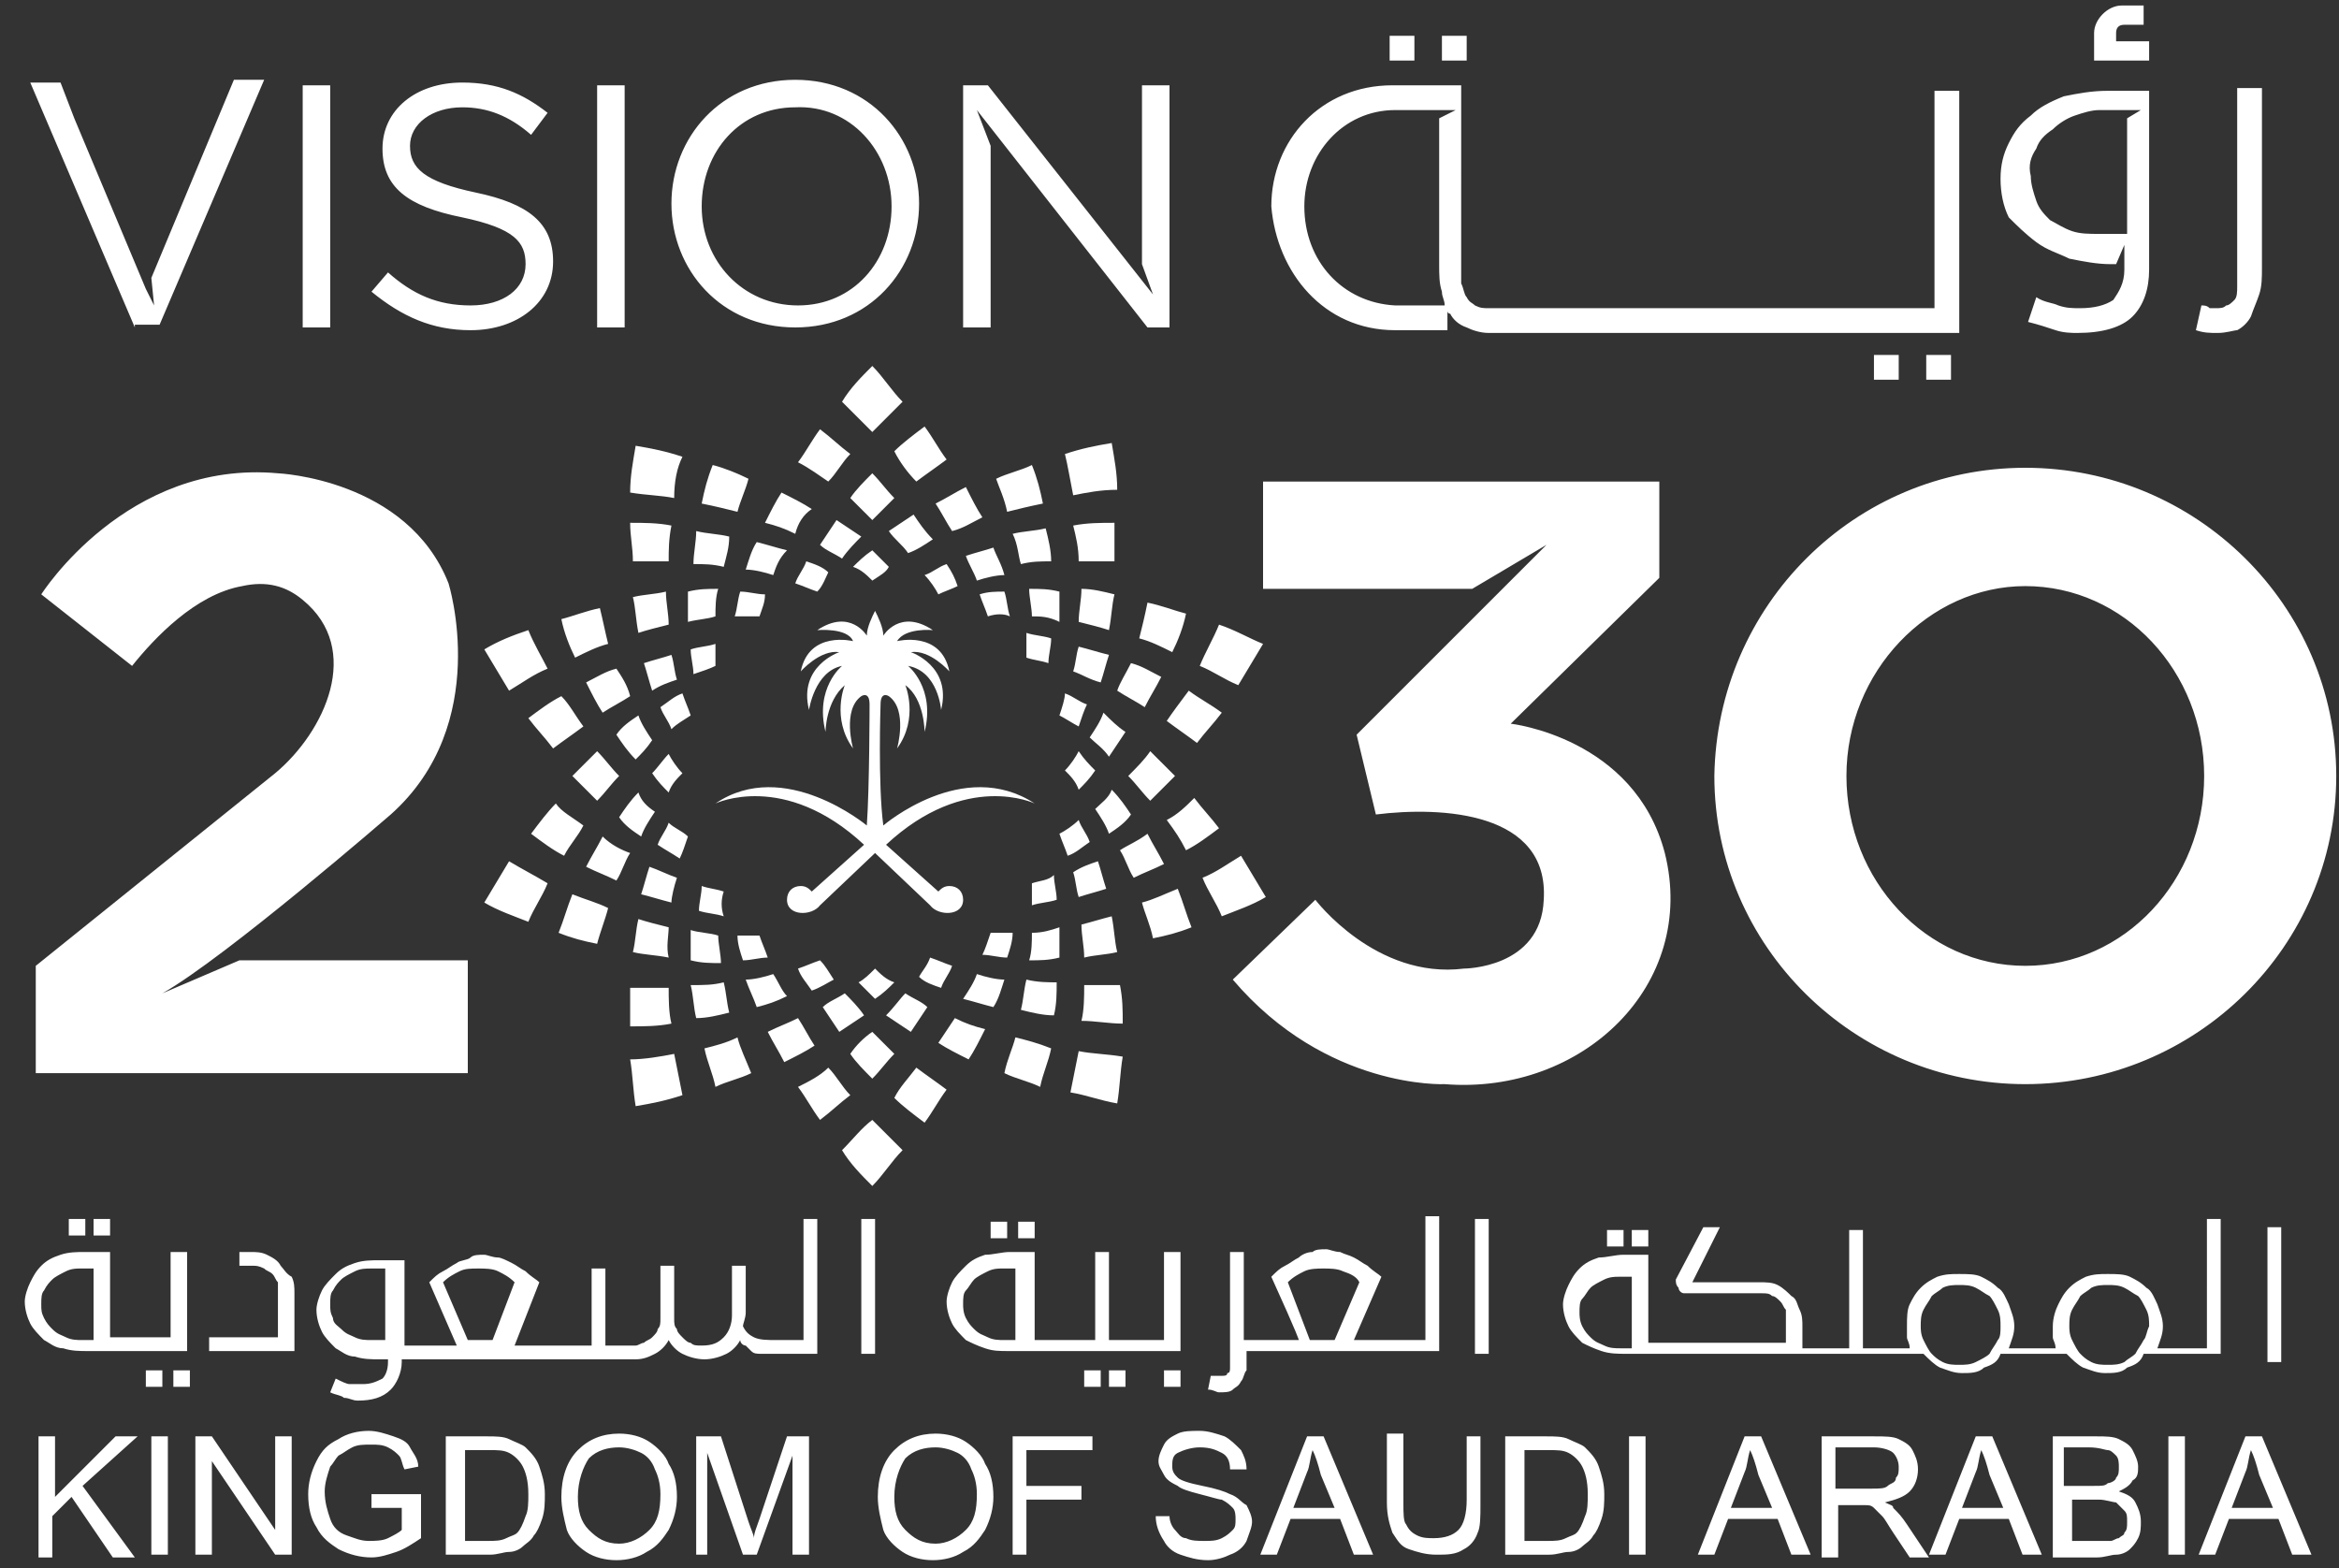
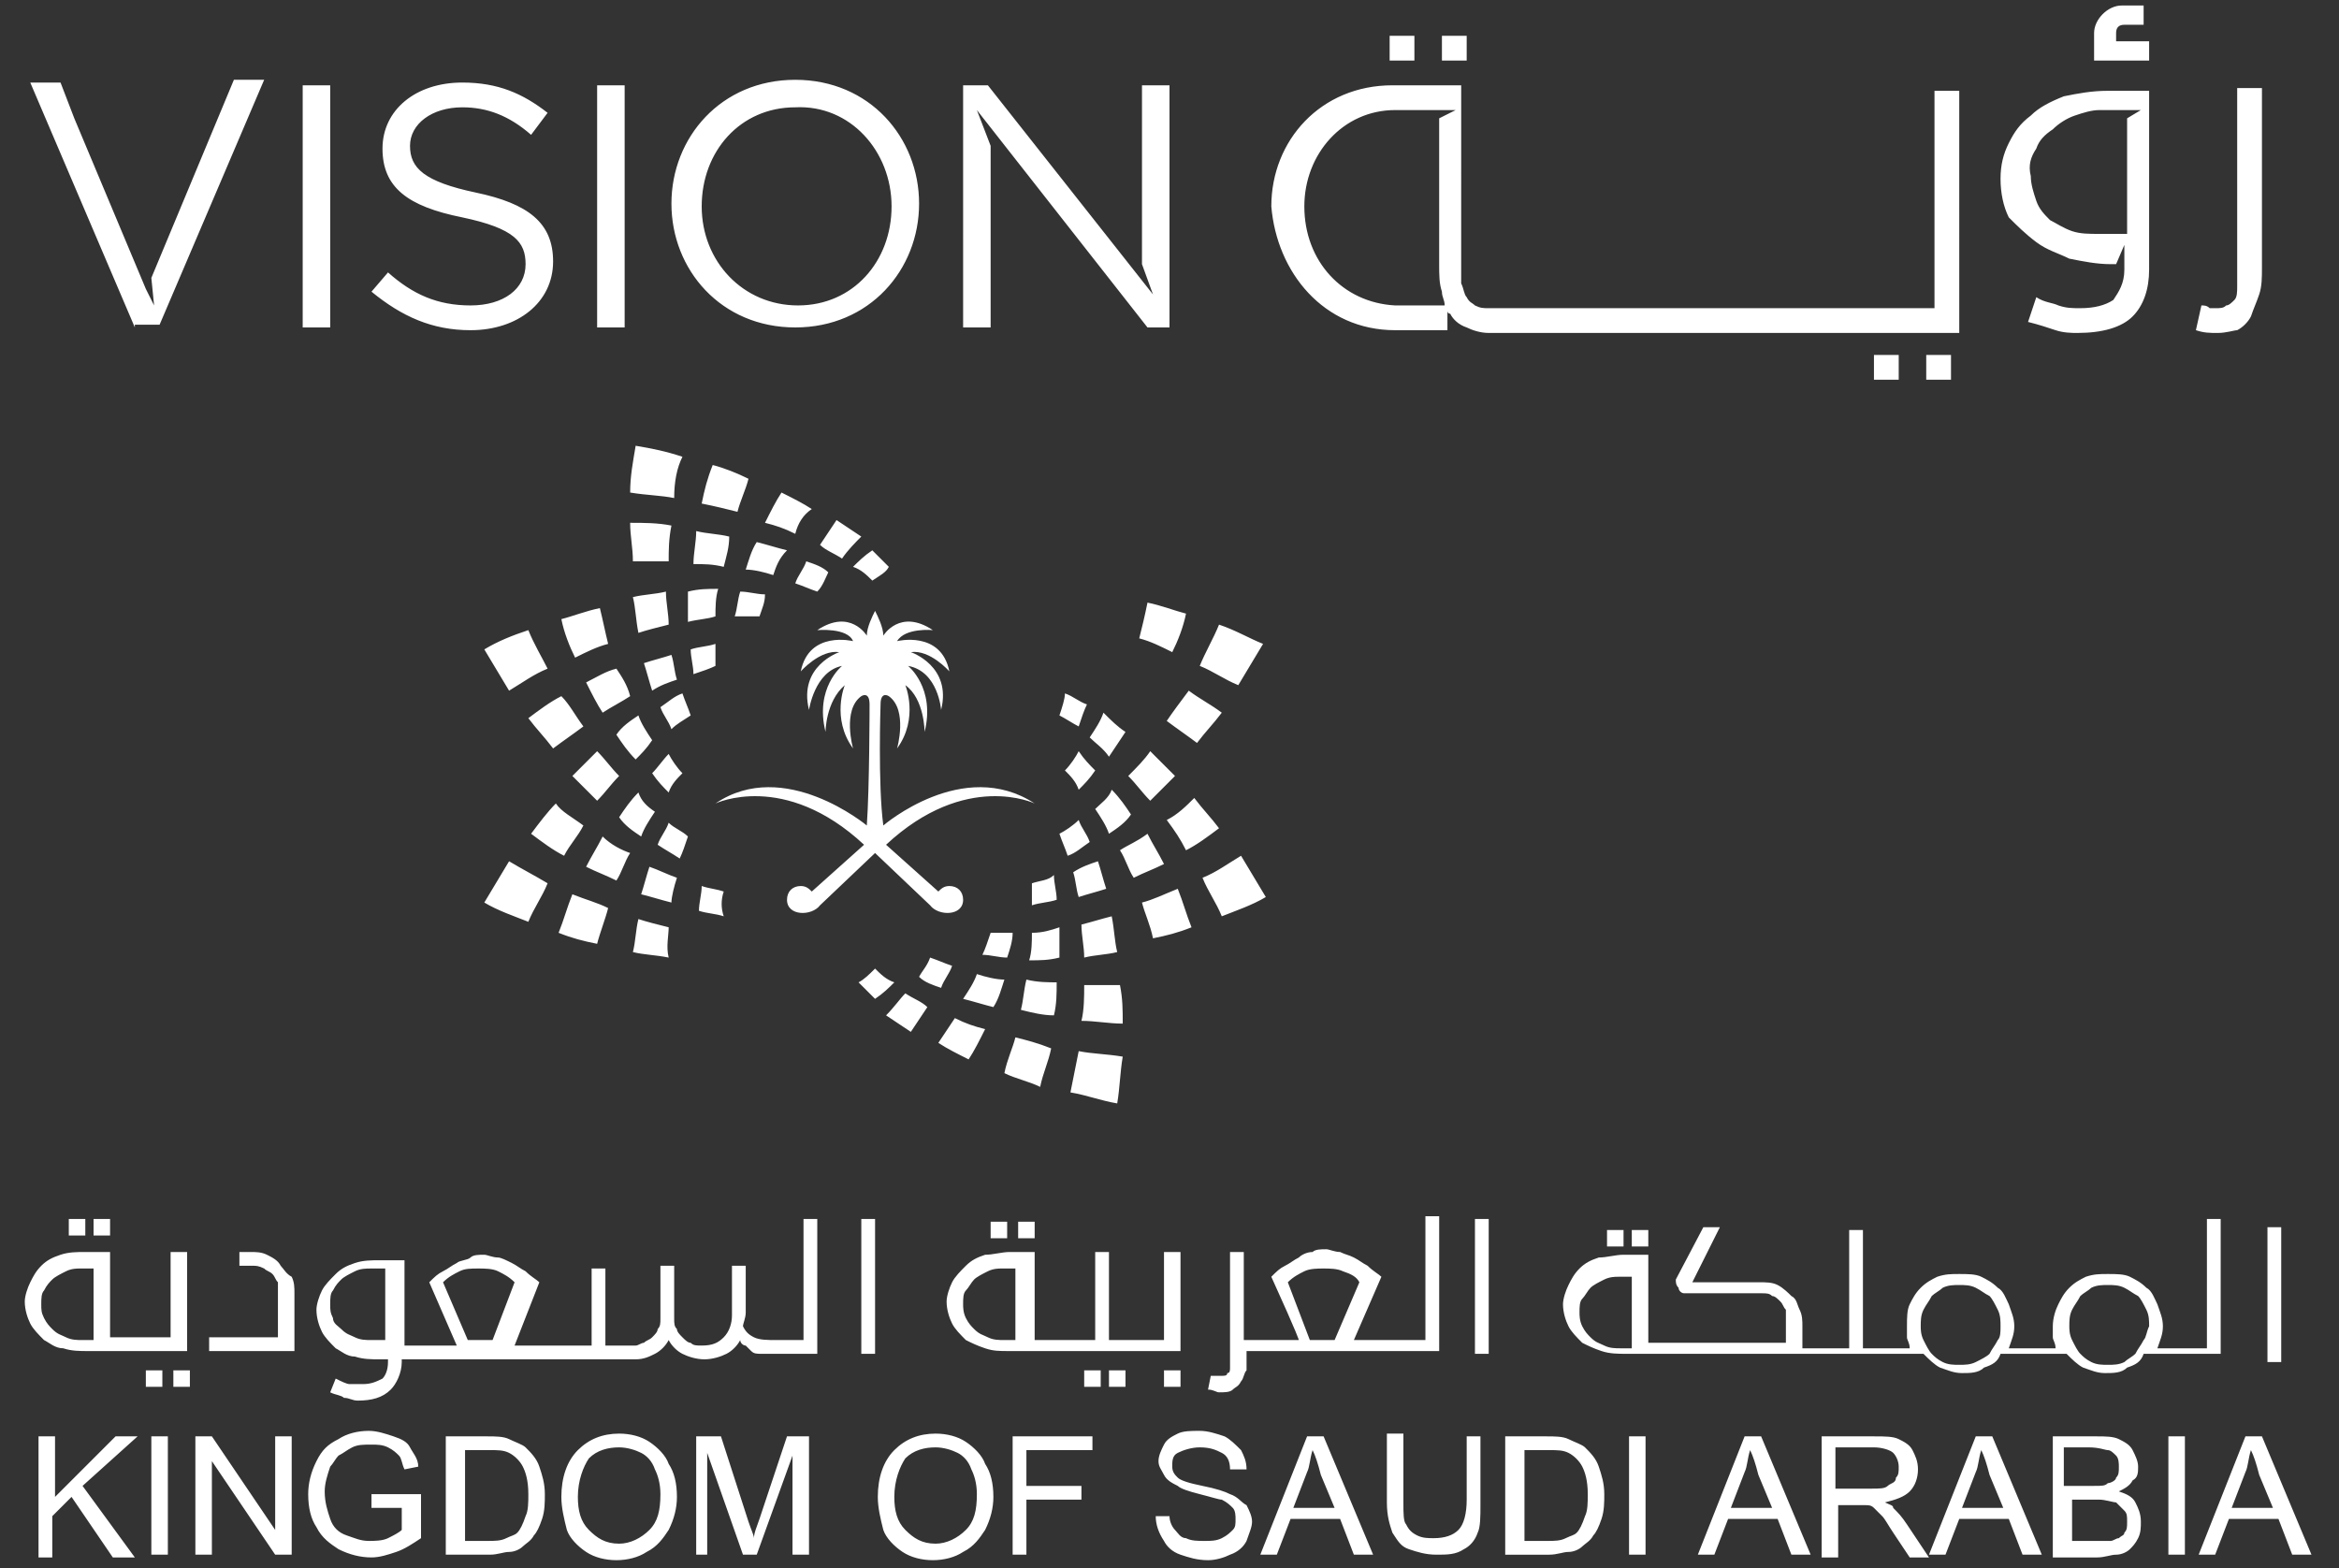
<svg xmlns="http://www.w3.org/2000/svg" width="85" height="57">
  <rect width="100%" height="100%" fill="#333333" stroke="none" />
  <g fill="#FFF" fill-rule="evenodd">
-     <path d="M29 37c-.4.2-.7.3-1.1.5.2.4.4.7.6 1.1.4-.2.8-.4 1.1-.6-.2-.3-.4-.7-.6-1M4.8 24.2l-3.3-2.6s3.1-4.9 8.6-4.4c0 0 4.7.2 6.2 4 0 0 1.6 5.1-2.1 8.4 0 0-6 5.2-8.3 6.5l2.8-1.2H17V39H1.3v-3.9l8.7-7c1.8-1.5 3.2-4.5 1-6.3-.6-.5-1.3-.7-2.2-.5-1.7.3-3.2 1.9-4 2.9M45.9 21.4v-3.9h14.4V21l-5.4 5.3s4.5.5 5.6 4.7c1.2 4.8-3 8.8-8 8.4 0 0-4.3.2-7.7-3.8l3-2.9s2.2 2.9 5.4 2.5c0 0 2.8 0 2.9-2.5.2-3.2-3.7-3.4-6.1-3.1l-.7-2.9 6.9-6.9-2.7 1.6h-7.6zM73.6 17c6.2 0 11.3 5 11.3 11.2 0 6.2-5.1 11.2-11.3 11.2-6.2 0-11.3-5-11.3-11.2C62.4 22 67.4 17 73.6 17m0 4.3c3.6 0 6.5 3.1 6.5 6.9 0 3.8-2.9 6.9-6.5 6.9s-6.5-3.1-6.5-6.9c0-3.8 3-6.9 6.5-6.9M31.7 18.9l.8-.8c-.3-.3-.5-.6-.8-.9-.3.3-.6.6-.8.9l.8.8M31.7 15.7l1.1-1.1c-.4-.4-.7-.9-1.1-1.3-.4.4-.8.8-1.1 1.3l1.1 1.1M33.3 17.5c.4-.3.7-.5 1.1-.8-.3-.4-.5-.8-.8-1.2-.4.3-.8.6-1.1.9.2.4.5.8.8 1.1M35.5 21.1c-.1-.3-.3-.6-.4-.9.3-.1.7-.2 1-.3.1.3.3.6.4 1-.3 0-.7.1-1 .2M34.1 21.6c-.1-.2-.3-.5-.5-.7.3-.1.5-.3.8-.4.2.3.3.5.4.8-.2.1-.5.2-.7.3M34.6 19.3c-.2-.3-.4-.7-.6-1 .4-.2.7-.4 1.1-.6.2.4.4.8.6 1.1-.4.2-.7.4-1.1.5M33 20.1c-.2-.3-.5-.5-.7-.8l.9-.6c.2.3.4.6.7.9-.3.2-.6.4-.9.5M30.1 17.5c.3-.3.5-.7.8-1-.4-.3-.7-.6-1.1-.9-.3.4-.5.8-.8 1.2.4.2.8.5 1.1.7M31.7 37.5l.8.8c-.3.3-.5.6-.8.9-.3-.3-.6-.6-.8-.9.2-.3.5-.6.8-.8M31.7 40.7l1.1 1.1c-.4.4-.7.9-1.1 1.3-.4-.4-.8-.8-1.1-1.3.4-.4.7-.8 1.1-1.1M33.3 38.8c.4.3.7.5 1.1.8-.3.4-.5.8-.8 1.2-.4-.3-.8-.6-1.1-.9.2-.4.5-.7.8-1.1M30.1 38.8c.3.3.5.7.8 1-.4.3-.7.6-1.1.9-.3-.4-.5-.8-.8-1.2.4-.2.8-.4 1.1-.7M37.1 20.5c.4-.1.7-.1 1.1-.1 0-.4-.1-.8-.2-1.2-.4.1-.8.1-1.2.2.2.4.2.8.3 1.1M39 18c.5-.1 1-.2 1.6-.2 0-.6-.1-1.1-.2-1.7-.6.1-1.1.2-1.7.4.1.4.2 1 .3 1.5M39.2 20.4h1.3V19c-.5 0-1 0-1.5.1.1.4.2.8.2 1.3M39.2 22.6c0-.4.1-.8.1-1.2.4 0 .8.1 1.2.2-.1.4-.1.8-.2 1.3-.3-.1-.7-.2-1.1-.3M37.5 22.4c0-.3-.1-.7-.1-1 .4 0 .7 0 1.1.1v1.1c-.4-.2-.7-.2-1-.2M35.9 22.4c-.1-.3-.2-.5-.3-.8.3-.1.6-.1.9-.1.1.3.1.6.2.9-.2-.1-.5-.1-.8 0M36.6 18.6c.4-.1.8-.2 1.3-.3-.1-.5-.2-.9-.4-1.4-.4.2-.9.3-1.3.5.1.3.3.7.4 1.2M26.3 35.7c.1.4.1.7.2 1.1-.4.1-.8.2-1.2.2-.1-.4-.1-.8-.2-1.2.5 0 .8 0 1.2-.1M26.1 34c0 .3.1.7.1 1-.4 0-.7 0-1.1-.1v-1.1c.3.1.7.1 1 .2M24.5 38.3l.3 1.5c-.6.2-1.1.3-1.7.4-.1-.6-.1-1.1-.2-1.7.5 0 1.1-.1 1.6-.2M26.8 37.7c.1.4.3.8.5 1.3-.4.2-.9.3-1.3.5-.1-.5-.3-.9-.4-1.4.4-.1.8-.2 1.2-.4M30.7 36.1c-.3.2-.6.3-.8.5l.6.9.9-.6c-.2-.3-.5-.6-.7-.8M29.8 34.9c-.3.1-.5.2-.8.3.1.3.3.5.5.8.3-.1.6-.3.8-.4-.2-.3-.3-.5-.5-.7M28.1 35.4c-.3.1-.7.2-1 .2.1.3.3.7.4 1 .4-.1.7-.2 1.1-.4-.2-.2-.3-.5-.5-.8M27.6 34h-.8c0 .3.1.6.2.9.3 0 .6-.1.9-.1-.1-.3-.2-.5-.3-.8M24.3 35.9c0 .4 0 .9.1 1.3-.5.1-1 .1-1.5.1v-1.4h1.4M40.6 25.1c.3.2.7.4 1 .6.2-.4.4-.7.6-1.1-.4-.2-.7-.4-1.1-.5-.2.4-.4.7-.5 1M37.3 23.9c.3.1.5.1.8.2 0-.3.1-.6.1-.9-.3-.1-.6-.1-.9-.2v.9M39 24.4c.3.1.6.3 1 .4.1-.3.2-.7.3-1-.4-.1-.7-.2-1.1-.3-.1.3-.1.6-.2.9" />
    <path d="M43.6 24.2c.5.2.9.5 1.4.7l.9-1.5c-.5-.2-1-.5-1.6-.7-.2.5-.5 1-.7 1.5M42.4 26.2c.4.3.7.5 1.1.8.3-.4.6-.7.9-1.1-.4-.3-.8-.5-1.2-.8-.3.4-.6.8-.8 1.1M41.4 23.2c.4.1.8.3 1.2.5.2-.4.4-.9.5-1.4-.4-.1-.9-.3-1.4-.4-.1.5-.2.9-.3 1.3M22.9 31c-.2.3-.3.7-.5 1-.4-.2-.7-.3-1.1-.5.2-.4.4-.7.6-1.1.3.3.7.5 1 .6M24.8 28.1c-.2.2-.4.4-.5.7-.2-.2-.4-.4-.6-.7.2-.2.4-.5.6-.7.1.2.3.5.5.7M23.8 29.5c-.2.3-.4.6-.5.9-.3-.2-.6-.4-.8-.7.2-.3.4-.6.7-.9.1.3.3.5.6.7M19.9 32.1c-.2.5-.5.9-.7 1.4-.5-.2-1.1-.4-1.6-.7l.9-1.5c.5.3.9.5 1.4.8M22.1 33c-.1.4-.3.9-.4 1.3-.5-.1-.9-.2-1.4-.4.2-.5.3-.9.5-1.4.5.2.9.3 1.3.5M26.3 32.4c-.3-.1-.5-.1-.8-.2 0 .3-.1.6-.1.9.3.1.6.1.9.2-.1-.3-.1-.6 0-.9M24.3 33.7c-.4-.1-.8-.2-1.1-.3-.1.4-.1.8-.2 1.2.4.1.8.1 1.3.2-.1-.4 0-.8 0-1.1M24.6 31.9c-.3-.1-.7-.3-1-.4-.1.3-.2.7-.3 1 .4.1.7.2 1.1.3 0-.2.1-.6.2-.9M25 30.4c-.2-.2-.5-.3-.7-.5-.1.3-.3.5-.4.8.3.2.5.3.8.5.1-.2.2-.5.3-.8M21.2 30c-.2.4-.5.7-.7 1.1-.4-.2-.8-.5-1.2-.8.3-.4.6-.8.9-1.1.2.3.6.5 1 .8M40.7 30.9c.2.3.3.7.5 1 .4-.2.7-.3 1.1-.5-.2-.4-.4-.7-.6-1.1-.4.3-.7.4-1 .6M39.6 26.8c.2.2.5.4.7.7l.6-.9c-.3-.2-.5-.4-.8-.7-.1.3-.3.6-.5.9M38.7 28c.2.2.4.4.5.7.2-.2.4-.4.6-.7-.2-.2-.4-.4-.6-.7-.1.2-.3.5-.5.7M41 28.2c.3.3.5.6.8.9l.9-.9-.9-.9c-.2.3-.5.6-.8.9M39.8 29.4c.2.3.4.6.5.9.3-.2.6-.4.8-.7-.2-.3-.4-.6-.7-.9-.1.3-.4.5-.6.7M43.7 31.9c.2.5.5.9.7 1.4.5-.2 1.1-.4 1.6-.7l-.9-1.5c-.5.3-.9.6-1.4.8M38.5 26c.2.1.5.3.7.4.1-.3.2-.6.3-.8-.3-.1-.5-.3-.8-.4 0 .2-.1.5-.2.8M41.5 32.8c.1.4.3.8.4 1.3.5-.1.9-.2 1.4-.4-.2-.5-.3-.9-.5-1.4-.5.2-.9.4-1.3.5M42.4 29.8c.3.4.5.7.7 1.1.4-.2.8-.5 1.2-.8-.3-.4-.6-.7-.9-1.1-.3.3-.6.6-1 .8M22.9 25.3c-.3.2-.7.4-1 .6-.2-.3-.4-.7-.6-1.1.4-.2.7-.4 1.1-.5.2.3.4.6.5 1M19.9 24.3c-.5.2-.9.5-1.4.8l-.9-1.5c.5-.3 1-.5 1.6-.7.2.5.5 1 .7 1.4M21.2 26.4c-.4.3-.7.5-1.1.8-.3-.4-.6-.7-.9-1.1.4-.3.8-.6 1.2-.8.3.3.5.7.8 1.1M22.5 28.2c-.3-.3-.5-.6-.8-.9l-.9.9.9.9c.3-.3.5-.6.8-.9M23.7 26.9c-.2-.3-.4-.6-.5-.9-.3.2-.6.4-.8.7.2.3.4.6.7.9.2-.2.4-.4.6-.7M22.1 23.4c-.4.1-.8.3-1.2.5-.2-.4-.4-.9-.5-1.4.4-.1.9-.3 1.4-.4.1.4.2.9.3 1.3M37.3 35.6c-.1.4-.1.7-.2 1.1.4.1.8.2 1.2.2.1-.4.1-.8.1-1.2-.3 0-.7 0-1.1-.1M39 31.7c.1.3.1.6.2.9.3-.1.7-.2 1-.3-.1-.3-.2-.7-.3-1-.3.1-.6.2-.9.4M37.5 32.1v.8c.3-.1.6-.1.9-.2 0-.3-.1-.6-.1-.9-.2.2-.5.2-.8.3M39.3 33.6c0 .4.1.8.1 1.2.4-.1.8-.1 1.2-.2-.1-.4-.1-.8-.2-1.3-.4.1-.7.2-1.1.3M37.5 33.9c0 .3 0 .7-.1 1 .4 0 .7 0 1.1-.1v-1.1c-.3.1-.6.2-1 .2M39.2 38.2l-.3 1.5c.6.1 1.1.3 1.7.4.1-.6.1-1.1.2-1.7-.6-.1-1.1-.1-1.6-.2M38.5 30.3c.1.3.2.5.3.8.3-.1.5-.3.8-.5-.1-.3-.3-.5-.4-.8-.2.2-.5.4-.7.5M36.9 37.7c-.1.4-.3.8-.4 1.3.4.2.9.3 1.3.5.1-.5.3-.9.4-1.4-.5-.2-.9-.3-1.3-.4M32.9 36.1c.3.2.6.3.8.5l-.6.9-.9-.6c.3-.3.5-.6.7-.8M33.8 34.8c.3.1.5.2.8.3-.1.3-.3.5-.4.8-.3-.1-.6-.2-.8-.4.1-.2.3-.4.4-.7M34.7 37c.4.2.7.3 1.1.4-.2.4-.4.8-.6 1.1-.4-.2-.8-.4-1.1-.6l.6-.9M35.5 35.4c.3.1.7.2 1 .2-.1.3-.2.7-.4 1-.4-.1-.7-.2-1.1-.3.2-.3.4-.6.5-.9M31.8 35.2c.2.2.4.4.7.5-.2.2-.4.4-.7.6l-.6-.6c.2-.1.4-.3.6-.5M36 33.9h.8c0 .3-.1.6-.2.9-.3 0-.6-.1-.9-.1.1-.2.2-.5.3-.8M39.4 35.8c0 .4 0 .9-.1 1.3.5 0 1 .1 1.5.1 0-.5 0-.9-.1-1.4h-1.3M26.3 20.6c-.4-.1-.7-.1-1.1-.1 0-.4.1-.8.1-1.2.4.1.8.1 1.2.2 0 .4-.1.7-.2 1.1M30.6 20.3c-.3-.2-.6-.3-.8-.5l.6-.9.9.6c-.2.2-.5.5-.7.8M29.7 21.5c-.3-.1-.5-.2-.8-.3.1-.3.3-.5.4-.8.3.1.6.2.8.4-.1.2-.2.5-.4.7M28.9 19.4c-.4-.2-.7-.3-1.1-.4.2-.4.4-.8.6-1.1.4.2.8.4 1.1.6-.3.2-.5.5-.6.9M28.1 20.9c-.3-.1-.7-.2-1-.2.1-.3.2-.7.4-1 .4.1.7.2 1.1.3-.3.3-.4.6-.5.9M24.5 18.1c-.5-.1-1-.1-1.6-.2 0-.6.1-1.1.2-1.7.6.1 1.1.2 1.7.4-.2.4-.3.9-.3 1.5M31.7 21.1c-.2-.2-.4-.4-.7-.5.2-.2.4-.4.7-.6l.6.6c-.1.2-.3.3-.6.5M24.3 20.4H23c0-.5-.1-.9-.1-1.4.5 0 1 0 1.5.1-.1.5-.1.9-.1 1.3M24.6 24.7c-.1-.3-.1-.6-.2-.9-.3.1-.7.2-1 .3.1.3.2.7.3 1 .3-.2.6-.3.9-.4M26 24.2v-.8c-.3.1-.6.1-.9.2 0 .3.1.6.1.9.3-.1.6-.2.8-.3M24.3 22.7c0-.4-.1-.8-.1-1.2-.4.1-.8.1-1.2.2.1.4.1.8.2 1.3.3-.1.7-.2 1.1-.3M26 22.4c0-.3 0-.7.1-1-.4 0-.7 0-1.1.1v1.1c.4-.1.7-.1 1-.2M25.1 26c-.1-.3-.2-.5-.3-.8-.3.1-.5.3-.8.5.1.3.3.5.4.8.2-.2.4-.3.7-.5M27.6 22.4c.1-.3.2-.5.2-.8-.3 0-.6-.1-.9-.1-.1.3-.1.6-.2.9h.9M26.8 18.6c-.4-.1-.8-.2-1.3-.3.1-.5.2-.9.4-1.4.4.1.9.3 1.3.5-.1.4-.3.8-.4 1.2M1.4 56.5v-4.3H2v2.2l2.2-2.2H5L3 54l1.9 2.6h-.8l-1.5-2.2-.7.7v1.5h-.5v-.1zm78.5 0l1.7-4.3h.6l1.8 4.3h-.7l-.5-1.3H81l-.5 1.3h-.6zm1.2-1.7h1.5l-.5-1.2c-.1-.4-.2-.7-.3-.9-.1.3-.1.6-.2.8l-.5 1.3zm-2.3-2.6h.6v4.3h-.6v-4.3zm-4.2 4.3v-4.3h1.6c.3 0 .6 0 .8.1.2.1.4.2.5.4.1.2.2.4.2.6 0 .2 0 .4-.2.5-.1.2-.3.3-.5.4.3.1.5.2.6.4.1.2.2.4.2.7 0 .2 0 .4-.1.6-.1.2-.2.3-.3.4-.1.1-.3.2-.5.2s-.4.1-.7.1h-1.6v-.1zm.6-2.5h.9c.3 0 .4 0 .5-.1.1 0 .3-.1.3-.2.1-.1.1-.2.1-.4 0-.1 0-.3-.1-.4-.1-.1-.2-.2-.3-.2-.1 0-.3-.1-.7-.1H75V54h.2zm0 2h1.5c.1 0 .2-.1.3-.1.1-.1.2-.1.2-.2.1-.1.1-.2.1-.4s0-.3-.1-.4l-.3-.3c-.1 0-.4-.1-.6-.1h-1V56h-.1zm-5.1.5l1.7-4.3h.6l1.8 4.3h-.7l-.5-1.3h-1.8l-.5 1.3h-.6zm1.2-1.7h1.5l-.5-1.2c-.1-.4-.2-.7-.3-.9-.1.3-.1.6-.2.8l-.5 1.3zm-5.1 1.7v-4.3h1.9c.4 0 .7 0 .9.1.2.1.4.2.5.4.1.2.2.4.2.7 0 .3-.1.6-.3.8-.2.2-.5.3-.9.4.2.1.3.1.3.2.2.2.3.3.5.6l.8 1.2h-.7l-.6-.9c-.2-.3-.3-.5-.4-.6l-.3-.3c-.1-.1-.2-.1-.3-.1h-1v1.9h-.6v-.1zm.6-2.4H68c.3 0 .5 0 .6-.1.1-.1.3-.1.3-.3.1-.1.1-.2.1-.4s-.1-.4-.2-.5c-.1-.1-.4-.2-.7-.2h-1.4v1.5h.1zm-5.1 2.4l1.7-4.3h.6l1.8 4.3h-.7l-.5-1.3h-1.8l-.5 1.3h-.6zm1.2-1.7h1.5l-.5-1.2c-.1-.4-.2-.7-.3-.9-.1.3-.1.6-.2.8l-.5 1.3zm-3.7-2.6h.6v4.3h-.6v-4.3zm-4.5 4.3v-4.3h1.5c.3 0 .6 0 .8.1.2.1.5.2.6.3.2.2.4.4.5.7.1.3.2.6.2 1 0 .3 0 .6-.1.9-.1.3-.2.5-.3.6-.1.2-.3.3-.4.4-.1.1-.3.2-.5.2s-.4.1-.7.1h-1.6zm.6-.5h.9c.3 0 .5 0 .7-.1.2-.1.3-.1.4-.2.1-.1.2-.3.3-.6.1-.2.1-.5.1-.8 0-.5-.1-.8-.2-1-.1-.2-.3-.4-.5-.5-.2-.1-.4-.1-.7-.1h-.9V56h-.1zm-2.1-3.8h.6v2.5c0 .4 0 .8-.1 1-.1.3-.3.5-.5.6-.3.2-.6.2-1 .2s-.7-.1-1-.2c-.3-.1-.4-.3-.6-.6-.1-.3-.2-.6-.2-1.1v-2.5h.6v2.5c0 .4 0 .7.1.8.1.2.2.3.4.4.2.1.4.1.6.1.4 0 .7-.1.9-.3.2-.2.3-.6.3-1.1v-2.3h-.1zm-7.4 4.3l1.7-4.3h.6l1.8 4.3h-.7l-.5-1.3h-1.8l-.5 1.3h-.6zm1.2-1.7h1.5l-.5-1.2c-.1-.4-.2-.7-.3-.9-.1.3-.1.6-.2.8l-.5 1.3zm-5 .3h.5c0 .2.1.4.2.5.1.1.2.3.4.3.2.1.4.1.7.1.2 0 .4 0 .6-.1.2-.1.3-.2.4-.3.1-.1.1-.2.1-.4 0-.1 0-.3-.1-.4-.1-.1-.2-.2-.4-.3-.1 0-.4-.1-.8-.2s-.7-.2-.8-.3c-.2-.1-.4-.2-.5-.4-.1-.2-.2-.3-.2-.5s.1-.4.2-.6c.1-.2.3-.3.5-.4.2-.1.5-.1.8-.1.3 0 .6.1.9.2.2.1.4.3.6.5.1.2.2.4.2.7h-.6c0-.3-.1-.5-.3-.6-.2-.1-.4-.2-.8-.2-.3 0-.6.1-.8.2-.2.1-.2.3-.2.5s.1.3.2.4c.1.1.4.2.9.3.5.1.8.2 1 .3.3.1.4.3.6.4.1.2.2.4.2.6 0 .2-.1.4-.2.7-.1.2-.3.4-.6.5-.2.1-.5.2-.8.2-.4 0-.7-.1-1-.2-.3-.1-.5-.3-.6-.5-.2-.3-.3-.6-.3-.9zm-5.2 1.4v-4.3h2.9v.5h-2.4V54h2v.5h-2v2h-.5zm-4.9-2.1c0-.7.2-1.3.6-1.7.4-.4.9-.6 1.5-.6.4 0 .8.1 1.1.3.3.2.6.5.7.8.2.3.3.7.3 1.2 0 .4-.1.8-.3 1.2-.2.3-.4.6-.8.8-.3.2-.7.3-1.1.3-.4 0-.8-.1-1.1-.3-.3-.2-.6-.5-.7-.8-.1-.4-.2-.8-.2-1.2zm.6 0c0 .5.1.9.4 1.2.3.3.6.5 1.1.5.4 0 .8-.2 1.1-.5.3-.3.4-.7.4-1.3 0-.4-.1-.7-.2-.9-.1-.3-.3-.5-.5-.6-.2-.1-.5-.2-.8-.2-.4 0-.8.1-1.1.4-.2.3-.4.8-.4 1.4zm-7.2 2.1v-4.3h.9l1 3.1c.1.3.2.5.2.6 0-.2.1-.4.2-.7l1-3h.8v4.3h-.6v-3.6l-1.3 3.6H27l-1.3-3.7v3.7h-.4zm-4.9-2.1c0-.7.2-1.3.6-1.7.4-.4.9-.6 1.5-.6.4 0 .8.1 1.1.3.3.2.6.5.7.8.2.3.3.7.3 1.2 0 .4-.1.8-.3 1.2-.2.3-.4.6-.8.8-.3.2-.7.3-1.1.3-.4 0-.8-.1-1.1-.3-.3-.2-.6-.5-.7-.8-.1-.4-.2-.8-.2-1.2zm.6 0c0 .5.1.9.4 1.2.3.3.6.5 1.1.5.4 0 .8-.2 1.1-.5.3-.3.4-.7.4-1.3 0-.4-.1-.7-.2-.9-.1-.3-.3-.5-.5-.6-.2-.1-.5-.2-.8-.2-.4 0-.8.1-1.1.4-.2.3-.4.8-.4 1.4zm-4.8 2.1v-4.3h1.5c.3 0 .6 0 .8.1.2.1.5.2.6.3.2.2.4.4.5.7.1.3.2.6.2 1 0 .3 0 .6-.1.9-.1.3-.2.5-.3.6-.1.2-.3.3-.4.4-.1.1-.3.2-.5.2s-.4.1-.7.1h-1.6zm.6-.5h.9c.3 0 .5 0 .7-.1.2-.1.3-.1.4-.2.1-.1.2-.3.3-.6.1-.2.1-.5.1-.8 0-.5-.1-.8-.2-1-.1-.2-.3-.4-.5-.5-.2-.1-.4-.1-.7-.1h-.9V56h-.1zm-3.3-1.2v-.5h1.8v1.6c-.3.2-.6.4-.9.5-.3.1-.6.2-.9.2-.4 0-.8-.1-1.2-.3-.3-.2-.6-.4-.8-.8-.2-.3-.3-.7-.3-1.2 0-.4.1-.8.3-1.2.2-.4.4-.6.8-.8.3-.2.7-.3 1.1-.3.3 0 .6.1.9.2.3.1.5.2.6.4.1.2.3.4.3.7l-.5.1c-.1-.2-.1-.4-.2-.5-.1-.1-.2-.2-.4-.3-.2-.1-.4-.1-.6-.1-.3 0-.5 0-.7.1-.2.1-.3.2-.5.3-.1.1-.2.3-.3.4-.1.3-.2.6-.2.9 0 .4.1.7.2 1 .1.3.3.5.6.6.3.1.5.2.8.2.2 0 .5 0 .7-.1.2-.1.4-.2.5-.3v-.8h-1.1zm-6.4 1.7v-4.3h.6l2.3 3.4v-3.4h.6v4.3H10l-2.3-3.4v3.4h-.6zm-1.6-4.3h.6v4.3h-.6v-4.3zM31.8 22.2c.1.2.3.6.3.9 0 0 .6-1 1.8-.2 0 0-1-.1-1.3.4 0 0 1.6-.4 1.9 1.1 0 0-.7-.8-1.4-.7 0 0 1.5.5 1.1 2.1 0 0-.1-1.4-1.2-1.6 0 0 1 .8.6 2.4 0 0 0-1.2-.7-1.7 0 0 .5 1.2-.3 2.3 0 0 .4-1.4-.3-1.9 0 0-.3-.2-.3.3 0 0-.1 2.9.1 4.4 0 0 2.9-2.5 5.5-.8 0 0-2.5-1.2-5.4 1.5l1.9 1.7c.1-.1.2-.2.4-.2.3 0 .5.2.5.5 0 .6-.9.6-1.2.2l-2-1.9-2 1.9c-.3.4-1.2.4-1.2-.2 0-.3.2-.5.5-.5.2 0 .3.1.4.2l1.9-1.7C28.5 28 26 29.2 26 29.2c2.5-1.7 5.5.8 5.5.8.1-1.4.1-4.4.1-4.4 0-.5-.3-.3-.3-.3-.7.5-.3 1.9-.3 1.9-.8-1.1-.3-2.3-.3-2.3-.7.6-.7 1.7-.7 1.7-.4-1.6.6-2.4.6-2.4-1 .2-1.2 1.6-1.2 1.6-.4-1.6 1.1-2.1 1.1-2.1-.7-.1-1.4.7-1.4.7.3-1.5 1.9-1.1 1.9-1.1-.2-.5-1.3-.4-1.3-.4 1.2-.8 1.8.2 1.8.2 0-.3.2-.7.3-.9M5.3 50.4h.6v-.6h-.6v.6zM4 44.3h-.6v.6H4v-.6zm2.3 6.1h.6v-.6h-.6v.6zm-3.2-6.1h-.6v.6h.6v-.6zm7.1 1.7c-.1-.2-.3-.3-.5-.4-.2-.1-.4-.1-.6-.1h-.4v.5h.5c.1 0 .2 0 .4.1.1.1.2.1.3.2.1.1.1.2.2.3v2H7.6v.5h3.1V47c0-.2 0-.4-.1-.6-.2-.1-.3-.3-.4-.4zm21.1 3.2h.5v-4.9h-.5v4.9zm-2.2-.5h-.9c-.3 0-.6 0-.8-.1-.2-.1-.3-.2-.4-.4 0-.1.1-.3.1-.5V46h-.5v1.8c0 .3-.1.6-.3.8-.2.2-.4.3-.8.3-.2 0-.3 0-.4-.1-.1 0-.2-.1-.3-.2-.1-.1-.2-.2-.2-.3-.1-.1-.1-.2-.1-.4V46H24v1.9c0 .2 0 .3-.1.4 0 .1-.1.2-.2.3-.1.1-.2.1-.3.2-.1 0-.2.1-.3.1H22v-2.8h-.5v2.8h-2.8l.9-2.3c-.1-.1-.3-.2-.5-.4-.2-.1-.3-.2-.5-.3-.2-.1-.4-.2-.5-.2-.2 0-.4-.1-.5-.1-.2 0-.4 0-.5.1-.1.1-.4.1-.5.2-.2.1-.3.2-.5.3-.2.1-.3.2-.5.4l1 2.3h-1.9v-3.1h-.9c-.3 0-.6 0-.9.1-.3.1-.5.2-.7.4-.2.2-.4.4-.5.6-.1.2-.2.5-.2.7 0 .3.1.6.2.8.1.2.3.4.5.6.2.1.4.3.7.3.3.1.6.1.9.1h.3v.1c0 .3-.1.5-.2.6-.2.1-.4.2-.7.2h-.5c-.1 0-.3-.1-.5-.2l-.2.5c.2.1.4.1.5.2.2 0 .3.1.5.1.5 0 .9-.1 1.2-.4.2-.2.4-.6.4-1v-.1h8.5c.3 0 .5-.1.7-.2.2-.1.4-.3.5-.5.1.2.3.4.5.5.2.1.5.2.8.2.3 0 .6-.1.8-.2.2-.1.4-.3.5-.5 0 .1.1.2.2.2l.2.2c.1.1.2.1.4.1h2v-4.9h-.5v4.4h-.1zm13.2 1.7h.6v-.6h-.6v.6zm5.3-1.7l-.8-2.1c.2-.2.4-.3.6-.4.2-.1.5-.1.7-.1.2 0 .5 0 .7.1.3.1.5.2.6.4l-.9 2.1h-.9zm3.9 0h-2.3l1-2.3c-.1-.1-.3-.2-.5-.4-.2-.1-.3-.2-.5-.3-.2-.1-.3-.1-.5-.2-.2 0-.4-.1-.5-.1-.2 0-.4 0-.5.1-.2 0-.4.1-.5.2-.2.1-.3.2-.5.3-.2.1-.3.2-.5.4 1 2.2 1 2.3 1 2.3h-2v-3.2h-.5v4.2c0 .1 0 .2-.1.2 0 .1-.1.1-.2.1H44l-.1.5c.2 0 .3.1.4.1.2 0 .4 0 .5-.1.1-.1.2-.1.3-.3.1-.1.1-.3.2-.4v-.7h7v-4.9h-.5v4.5h-.3zm-11.2 1.7h.6v-.6h-.6v.6zM37 48.7h-.5c-.2 0-.4 0-.6-.1-.2-.1-.3-.1-.5-.3-.1-.1-.2-.2-.3-.4-.1-.2-.1-.4-.1-.5 0-.2 0-.4.1-.5.1-.1.2-.3.3-.4.1-.1.3-.2.5-.3.2-.1.4-.1.5-.1h.5v2.6h.1zm5.8-3.2h-.5v3.2h-2v-3.2h-.5v3.2h-2.2v-3.2h-.9c-.3 0-.6.1-.9.1-.3.1-.5.2-.7.4-.2.2-.4.4-.5.6-.1.2-.2.5-.2.7 0 .3.1.6.2.8.1.2.3.4.5.6.2.1.4.2.7.3.3.1.5.1.9.1h6.2v-3.6h-.1zm-3.4 4.9h.6v-.6h-.6v.6zm-1.9-6H37v.6h.6v-.6h-.1zm-.9 0H36v.6h.6v-.6zm17 4.8h.5v-4.9h-.5v4.9zm24.3-.5c-.1.2-.2.3-.3.5-.1.1-.3.2-.4.3-.2.1-.4.1-.6.1-.2 0-.4 0-.6-.1-.2-.1-.3-.2-.4-.3-.1-.1-.2-.3-.3-.5-.1-.2-.1-.4-.1-.5 0-.2 0-.4.1-.6.1-.2.2-.3.3-.5.1-.1.3-.2.4-.3.2-.1.4-.1.6-.1.2 0 .4 0 .6.1.2.1.3.2.5.3.1.1.2.3.3.5.1.2.1.4.1.6-.1.2-.1.4-.2.5zm-5.3 0c-.1.2-.2.3-.3.5-.1.1-.3.2-.5.3-.2.1-.4.1-.6.1-.2 0-.4 0-.6-.1-.2-.1-.3-.2-.4-.3-.1-.1-.2-.3-.3-.5-.1-.2-.1-.4-.1-.5 0-.2 0-.4.1-.6.1-.2.2-.3.3-.5.1-.1.3-.2.4-.3.2-.1.4-.1.6-.1.2 0 .4 0 .6.1.2.1.3.2.5.3.1.1.2.3.3.5.1.2.1.4.1.6 0 .2 0 .4-.1.5zm-13.2.3h-.5c-.2 0-.4 0-.6-.1-.2-.1-.3-.1-.5-.3-.1-.1-.2-.2-.3-.4-.1-.2-.1-.4-.1-.5 0-.2 0-.4.1-.5.1-.1.2-.3.3-.4.1-.1.3-.2.5-.3.2-.1.4-.1.5-.1h.5V49h.1zm20.9 0h-1.9c.1-.3.2-.5.2-.8 0-.3-.1-.5-.2-.8-.1-.2-.2-.5-.4-.6-.2-.2-.4-.3-.6-.4-.2-.1-.5-.1-.8-.1-.3 0-.5 0-.8.1-.2.1-.4.2-.6.4-.2.2-.3.4-.4.6-.1.2-.2.5-.2.8v.4c0 .1.1.2.1.4H73c.1-.3.2-.5.2-.8 0-.3-.1-.5-.2-.8-.1-.2-.2-.5-.4-.6-.2-.2-.4-.3-.6-.4-.2-.1-.5-.1-.8-.1-.3 0-.5 0-.8.1-.2.1-.4.2-.6.4-.2.2-.3.4-.4.6-.1.2-.1.5-.1.8v.4c0 .1.1.2.1.4h-1.7v-4.3h-.5V49h-1.7v-.8c0-.2 0-.4-.1-.6-.1-.2-.1-.4-.3-.5-.1-.1-.3-.3-.5-.4-.2-.1-.4-.1-.7-.1h-2.4l1-2h-.6l-1 1.9c0 .1 0 .2.1.3 0 .1.1.2.2.2H64c.2 0 .3 0 .4.1.1 0 .2.1.3.2.1.1.1.2.2.3V48.8h-5v-3.2H59c-.3 0-.6.1-.9.1-.3.1-.5.2-.7.4-.2.2-.3.4-.4.6-.1.2-.2.5-.2.7 0 .3.1.6.2.8.1.2.3.4.5.6.2.1.4.2.7.3.3.1.6.1.9.1h10.8c.2.2.4.4.6.5.3.1.5.2.8.2.3 0 .6 0 .8-.2.3-.1.5-.2.6-.5h2.4c.2.2.4.4.6.5.3.1.5.2.8.2.3 0 .6 0 .8-.2.3-.1.5-.2.6-.5h2.8v-4.9h-.5V49h.1zm2.1.5h.5v-4.9h-.5v4.9zM59 44.7h-.6v.6h.6v-.6zm.9 0h-.6v.6h.6v-.6zm-53.2.8h-.5v3.1H4v-3.1h-.9c-.3 0-.6 0-.9.1-.3.1-.5.2-.7.4-.2.2-.3.4-.4.6-.1.2-.2.5-.2.7 0 .3.1.6.2.8.1.2.3.4.5.6.2.1.4.3.7.3.3.1.6.1.9.1h3.6v-3.6h-.1zm-3.2 3.2H3c-.2 0-.4 0-.6-.1-.2-.1-.3-.1-.5-.3-.1-.1-.2-.2-.3-.4-.1-.2-.1-.3-.1-.5s0-.4.1-.5c.1-.2.2-.3.3-.4.1-.1.3-.2.5-.3.2-.1.4-.1.5-.1h.5v2.6h.1zm10.5 0h-.5c-.2 0-.4 0-.6-.1-.2-.1-.3-.1-.5-.3-.1-.1-.3-.2-.3-.4-.1-.2-.1-.3-.1-.5s0-.4.1-.5c.1-.2.2-.3.3-.4.1-.1.3-.2.5-.3.2-.1.4-.1.6-.1h.5v2.6zm3 0l-.9-2.1c.2-.2.4-.3.6-.4.2-.1.4-.1.7-.1.2 0 .5 0 .7.1.2.1.4.2.6.4l-.8 2.1H17zM68.1 12.9h.9v.9h-.9v-.9zm1.9 0h.9v.9H70v-.9zM51.4 2.2h-.9v-.9h.9v.9zM74 8.8c.4.3.8.4 1.2.6.5.1 1 .2 1.5.2h.2l.3-.7v.9c0 .5-.2.8-.4 1.1-.3.2-.7.3-1.2.3-.3 0-.5 0-.8-.1-.2-.1-.5-.1-.8-.3l-.3.9c.4.1.7.2 1 .3.3.1.6.1.8.1.9 0 1.6-.2 2-.6.4-.4.6-1 .6-1.7V3.3h-1.5c-.6 0-1.1.1-1.6.2-.5.2-.9.4-1.2.7-.4.3-.6.6-.8 1-.2.4-.3.8-.3 1.3s.1 1 .3 1.4c.3.3.6.6 1 .9zm0-3.4c.1-.3.3-.5.6-.7.2-.2.5-.4.8-.5.3-.1.6-.2.9-.2h1.5l-.5.3v4.2h-1c-.4 0-.7 0-1-.1-.3-.1-.6-.3-.8-.4-.2-.2-.4-.4-.5-.7-.1-.3-.2-.6-.2-.9-.1-.4 0-.7.2-1zM53.3 2.2h-.9v-.9h.9v.9zm27.3 9.9c-.3 0-.5 0-.8-.1l.2-.9c.1 0 .2 0 .3.1h.2c.2 0 .3 0 .4-.1.1 0 .2-.1.3-.2.1-.1.1-.3.1-.5V3.2h.9v6.5c0 .4 0 .7-.1 1-.1.3-.2.5-.3.8-.1.2-.3.4-.5.5-.1 0-.4.1-.7.1zM50.7 12h1.9v-.7s0 .1.1.1c.1.2.3.4.6.5.2.1.5.2.8.2h17.1V3.3h-.9v7.9H54.1c-.2 0-.3 0-.5-.1-.1-.1-.2-.1-.3-.3-.1-.1-.1-.3-.2-.5V3.1h-2.5c-2.6 0-4.4 2-4.4 4.4.2 2.4 1.9 4.5 4.5 4.5zm-3.3-4.5c0-1.9 1.4-3.5 3.3-3.5h2.2l-.6.3v5.3c0 .4 0 .7.1 1 0 .2.1.3.1.5h-1.8c-1.9-.1-3.3-1.6-3.3-3.6zM77.1.2h.8v.7h-.7c-.2 0-.3.1-.3.3v.3h1.2v.7h-2v-1c0-.5.5-1 1-1zM41.5 3.1h1v8.8h-.8L35.5 4l.5 1.3v6.6h-1V3.1h.9l6 7.6-.4-1.1V3.1zM4.9 11.9L1.1 3h1.1l.5 1.3 2.6 6.2.3.6-.1-1 3-7.2h1.1l-3.8 8.9h-.9v.1zm16.8-8.8h1v8.8h-1V3.1zm10.7 4.4c0 2-1.4 3.6-3.4 3.6s-3.5-1.6-3.5-3.6 1.4-3.6 3.4-3.6c2-.1 3.5 1.6 3.5 3.6zm-3.5-4.6c-2.7 0-4.5 2.1-4.5 4.5s1.8 4.5 4.5 4.5 4.5-2.1 4.5-4.5-1.8-4.5-4.5-4.5zm-8.8 6.6c0 1.5-1.3 2.5-3 2.5-1.4 0-2.5-.5-3.6-1.4l.6-.7c.9.8 1.8 1.2 3 1.2s2-.6 2-1.5c0-.8-.4-1.3-2.3-1.7-2-.4-2.9-1.1-2.9-2.5S15.1 3 16.8 3c1.3 0 2.2.4 3.1 1.1l-.6.8c-.8-.7-1.6-1-2.5-1-1.1 0-1.9.6-1.9 1.4 0 .8.5 1.3 2.4 1.7 1.9.4 2.8 1.1 2.8 2.5zM12 11.9h-1V3.1h1v8.8z" />
  </g>
</svg>